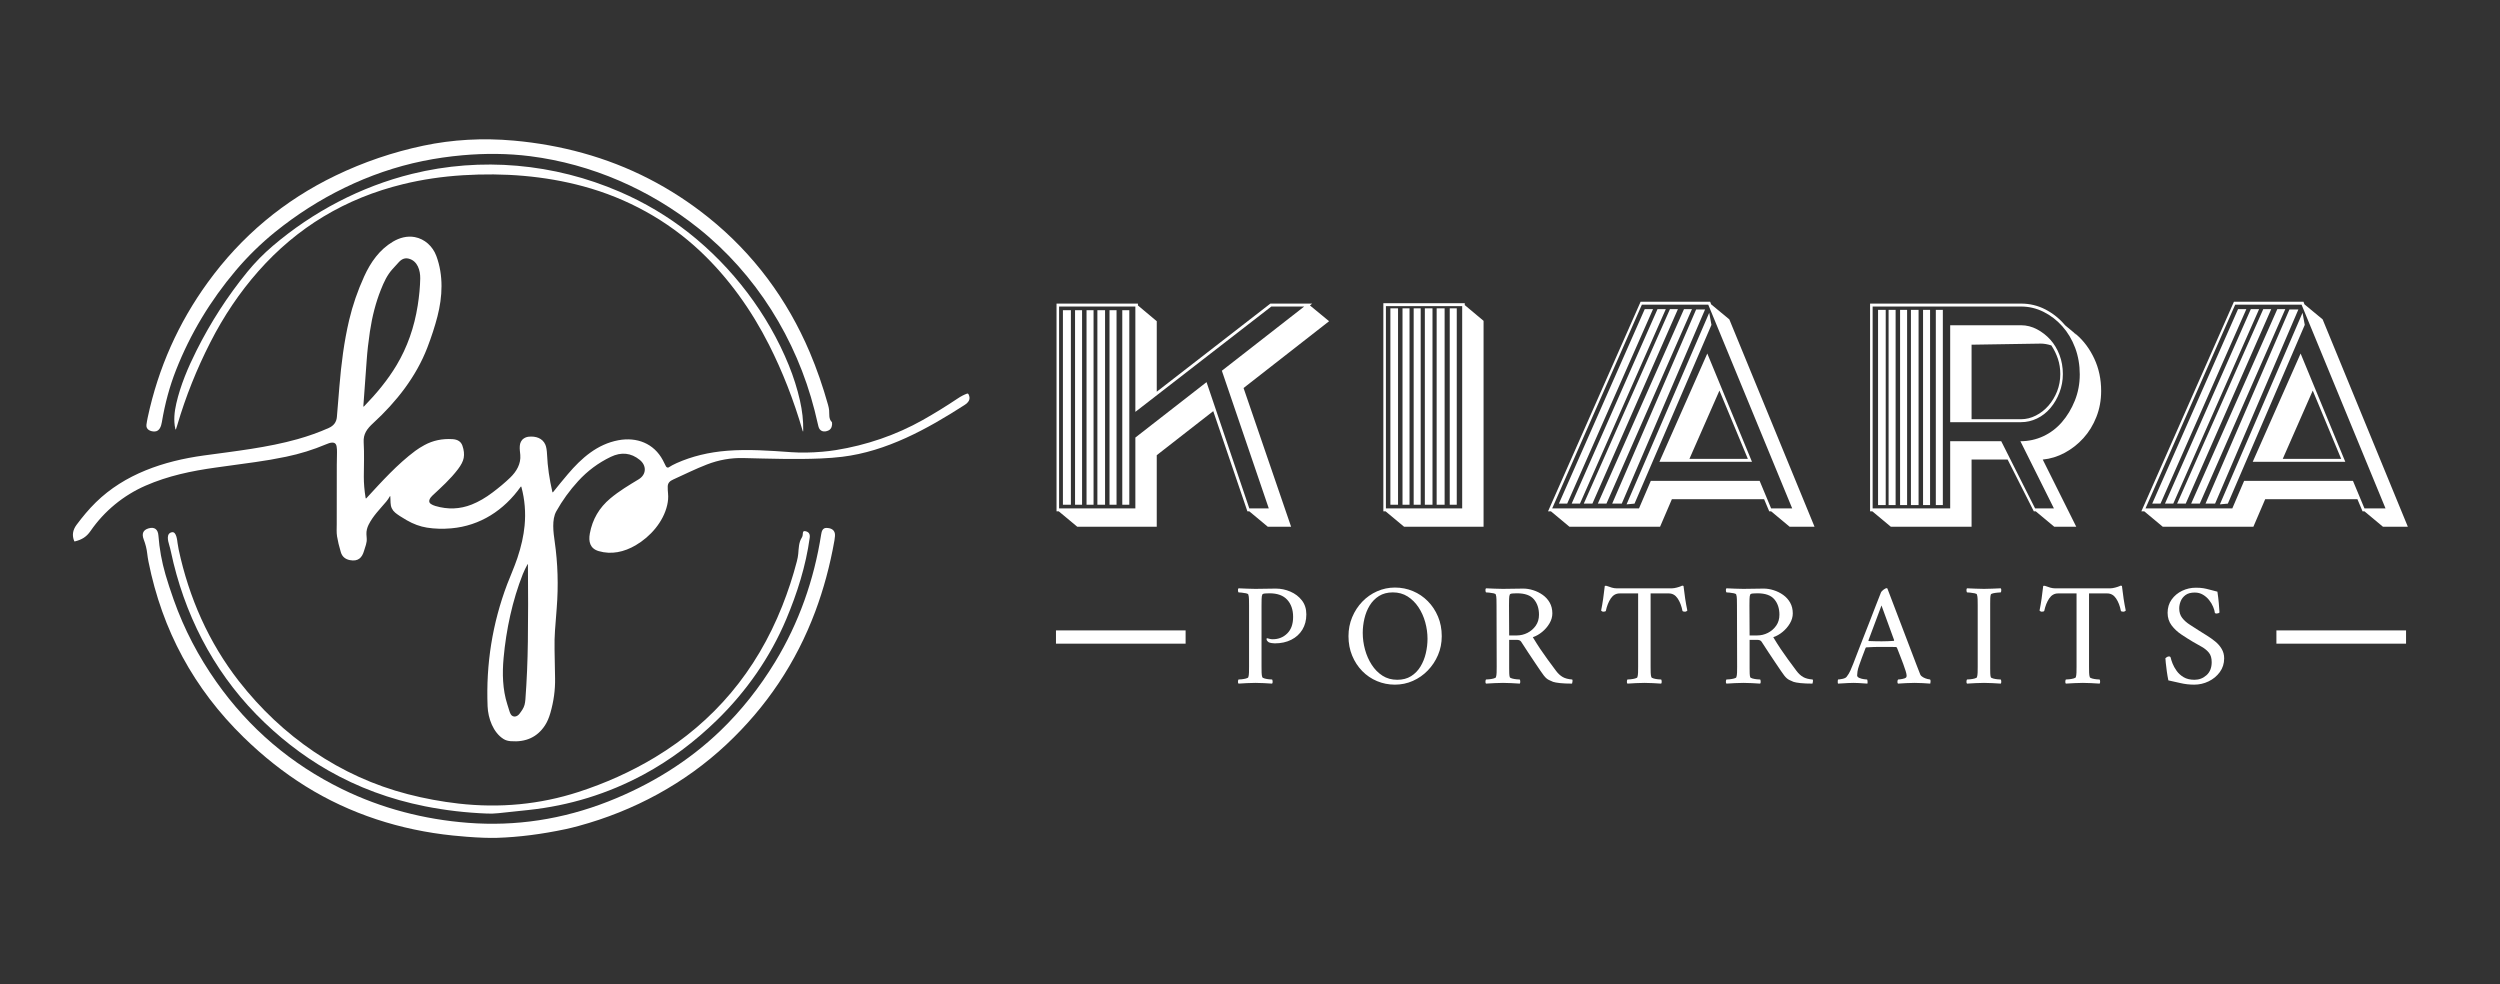
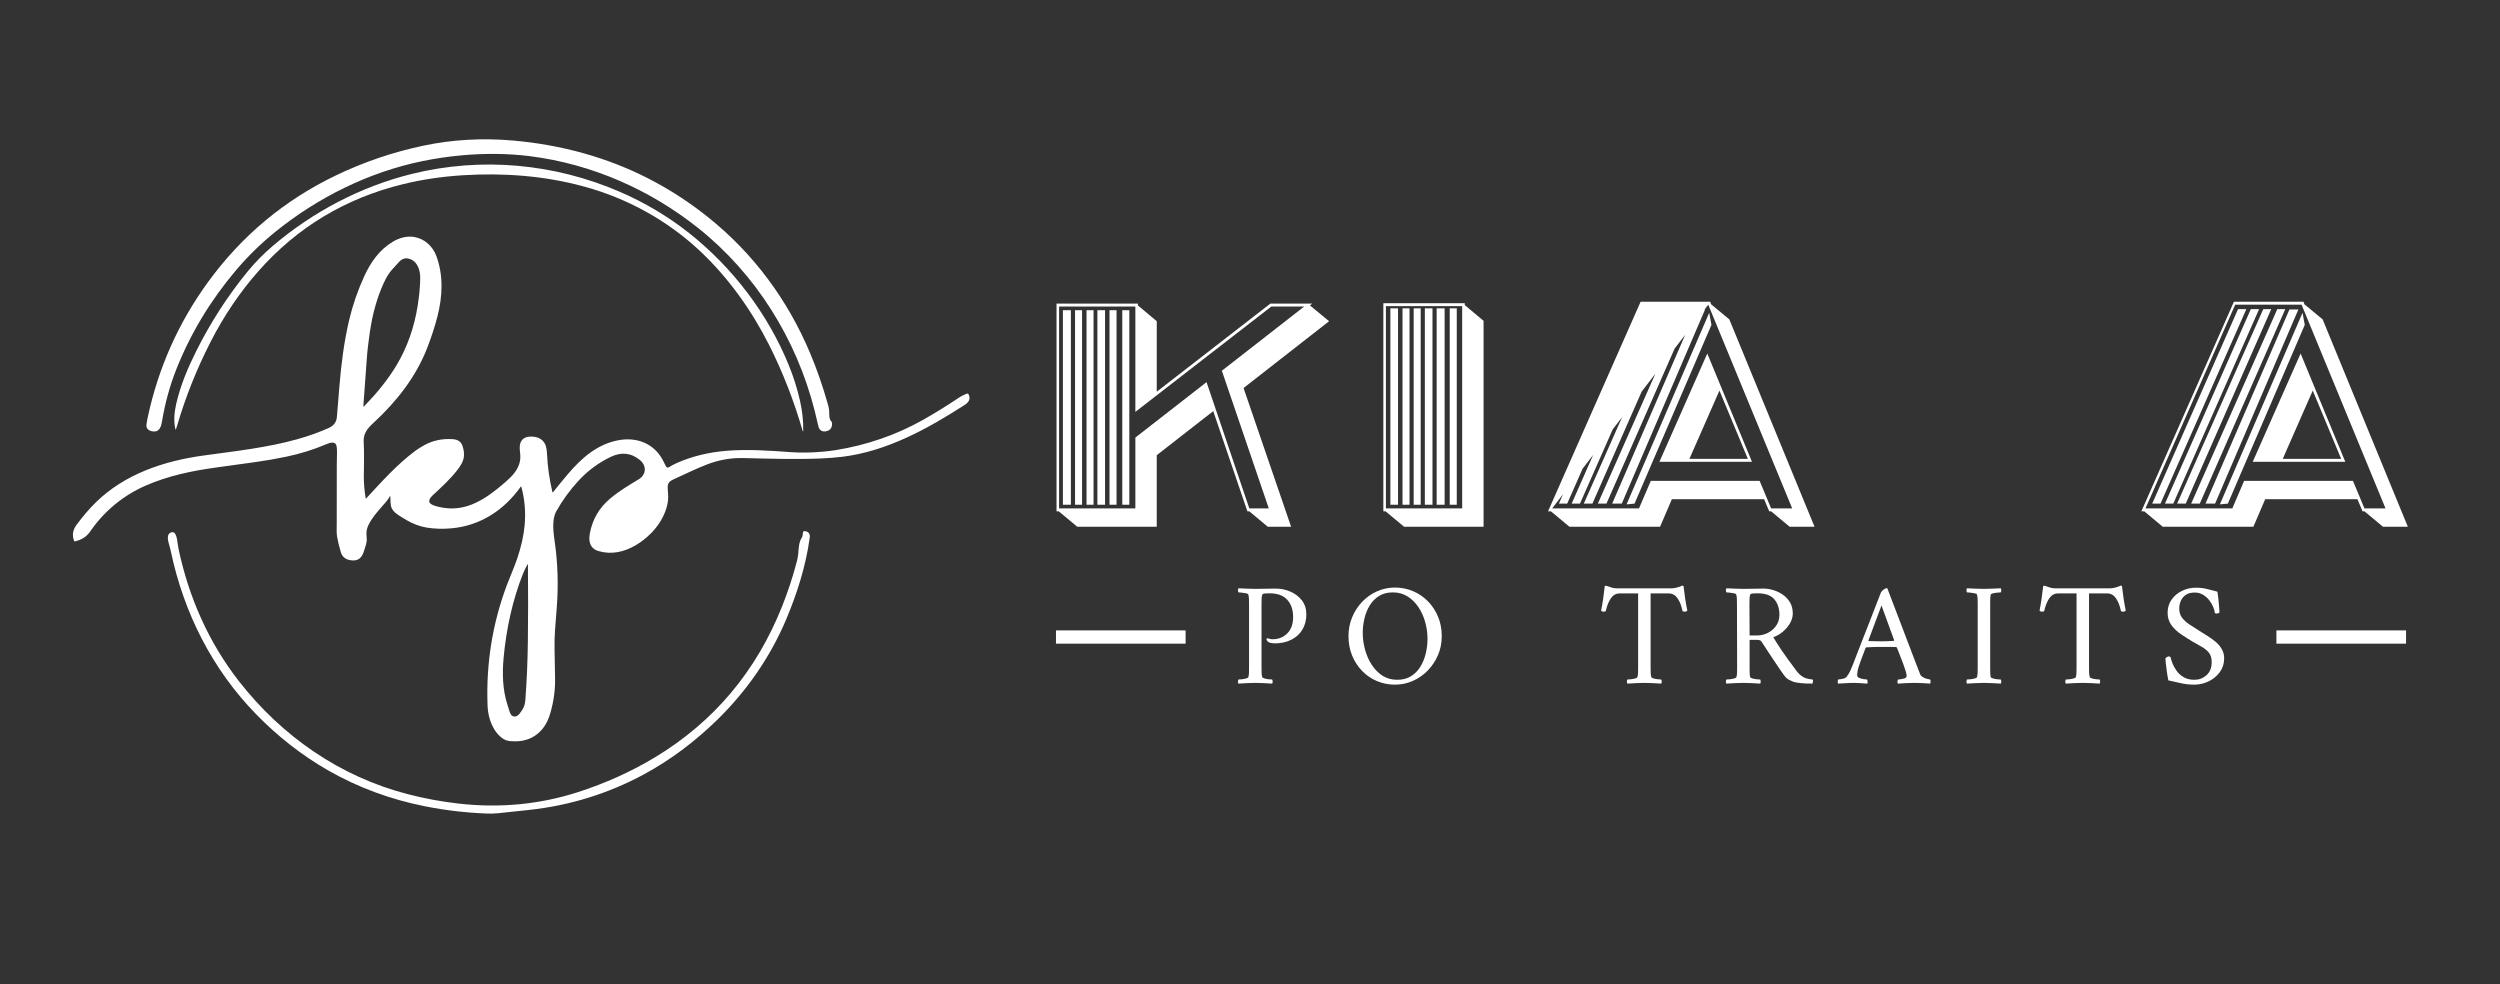
<svg xmlns="http://www.w3.org/2000/svg" width="2012" viewBox="0 0 1509 594" height="792" preserveAspectRatio="xMidYMid meet">
  <rect x="0" y="0" width="1509" height="594" fill="#333333" stroke="none" />
  <defs>
    <g />
    <clipPath id="5ae1cc8150">
      <path d="M 637.387 380.504 L 715.633 380.504 L 715.633 388.531 L 637.387 388.531 Z M 637.387 380.504 " clip-rule="nonzero" />
    </clipPath>
    <clipPath id="6c5e3a26e2">
      <path d="M 1374.039 380.504 L 1452.289 380.504 L 1452.289 388.531 L 1374.039 388.531 Z M 1374.039 380.504 " clip-rule="nonzero" />
    </clipPath>
    <clipPath id="9137f8dfa1">
      <path d="M 637.723 183 L 803 183 L 803 318 L 637.723 318 Z M 637.723 183 " clip-rule="nonzero" />
    </clipPath>
    <clipPath id="3198d41d35">
      <path d="M 1292 182 L 1453.723 182 L 1453.723 318 L 1292 318 Z M 1292 182 " clip-rule="nonzero" />
    </clipPath>
  </defs>
  <path fill="#ffffff" d="M 421.449 137.672 C 392.289 114.434 357.145 99.008 320.031 94.285 C 306.57 92.574 292.723 92.516 279.207 93.711 C 271.008 94.441 263.027 95.598 255.266 97.184 C 222.469 103.887 191.773 119.211 165.898 140.16 C 157.762 146.75 149.535 154.727 142.379 163.195 C 126.863 181.559 114.82 201.617 106.25 223.371 C 102.438 233.035 99.582 243.535 97.684 254.867 C 97.297 257.164 96.34 260.293 93.473 260.438 C 91.004 260.562 87.996 259.371 88.391 256.363 C 88.566 255.012 88.832 253.52 89.18 251.883 C 95.551 222.145 107.602 195.039 125.336 170.566 C 145.68 142.5 171.441 120.957 202.625 105.938 C 219.469 97.828 237.102 91.828 255.52 87.938 C 273.145 84.219 291.332 83.195 310.086 84.867 C 324.426 86.148 338.293 88.641 351.688 92.348 C 379.645 100.09 405.012 113.109 427.789 131.41 C 454.789 153.105 475.223 180.691 488.785 212.668 C 492.988 222.586 496.66 233.137 499.797 244.332 C 500.16 245.629 500.387 246.758 500.469 247.719 C 500.684 250.211 500.105 252.719 502.039 254.695 C 502.141 254.805 502.199 254.93 502.219 255.078 C 502.438 256.84 501.922 258.879 500.219 259.75 C 497.609 261.086 494.711 260.551 493.984 257.32 C 493.242 254.023 492.473 250.809 491.676 247.684 C 480.68 204.578 456.273 165.422 421.449 137.672 Z M 421.449 137.672 " fill-opacity="1" fill-rule="nonzero" />
  <path fill="#ffffff" d="M 107.039 256.508 C 106.824 257.25 106.574 258.031 106.293 258.848 C 106.102 259.406 105.941 259.398 105.812 258.82 C 104.707 253.797 105.262 248.574 106.414 243.551 C 108.934 232.562 113.418 221.965 118.566 211.68 C 127.16 194.527 137.387 178.688 149.25 164.152 C 153.902 158.457 159.043 153.211 164.672 148.418 C 188.836 127.855 217.734 112.598 248.684 104.953 C 290.395 94.652 334.406 98.609 374 115.719 C 389.207 122.285 403.164 130.59 415.875 140.629 C 442.129 161.367 463.539 189.484 476.125 220.465 C 478.98 227.5 481.219 234.574 482.832 241.68 C 484.254 247.914 484.918 253.93 484.828 259.734 C 484.809 260.691 484.668 260.711 484.398 259.785 C 479.074 241.477 472.336 224.262 464.188 208.137 C 453.598 187.18 439.73 167.734 422.785 151.75 C 402.859 132.965 378.512 119.621 352.039 112.457 C 328.555 106.102 304.066 104.258 279.566 105.766 C 266.949 106.539 254.879 108.332 243.363 111.141 C 208.504 119.637 179.355 137.172 155.91 163.75 C 144.711 176.445 135.062 190.734 126.969 206.617 C 118.68 222.875 112.039 239.504 107.039 256.508 Z M 107.039 256.508 " fill-opacity="1" fill-rule="nonzero" />
  <path fill="#ffffff" d="M 235.238 299.672 C 234.664 300.754 233.961 301.785 233.133 302.773 C 229.324 307.301 225.133 311.395 222.449 316.805 C 221.629 318.449 221.066 320.582 221.18 322.441 C 221.23 323.312 221.289 324.18 221.355 325.047 C 221.551 327.668 220.453 329.988 219.734 332.492 C 218.516 336.727 216.129 339.047 211.188 338.09 C 208.449 337.555 206.543 336.012 205.738 333.34 C 204.66 329.746 203.895 326.555 203.441 323.762 C 203.051 321.328 203.254 318.836 203.254 316.34 C 203.242 304.543 203.254 292.664 203.285 280.703 C 203.293 278.039 203.336 275.473 203.41 273.004 C 203.445 271.828 203.371 270.676 203.191 269.547 C 202.602 265.859 198.969 267.281 196.801 268.195 C 189.051 271.465 181.023 273.957 172.719 275.68 C 166.266 277.02 160.055 278.098 154.082 278.918 C 146.152 280.008 138.227 281.105 130.309 282.207 C 115.508 284.266 101.43 287.215 87.902 293.129 C 74.512 298.98 63.02 308.402 54.656 320.496 C 52.207 324.039 49.469 325.742 45.16 326.805 C 44.996 326.84 44.883 326.781 44.816 326.625 C 43.391 323.227 43.855 319.945 46.211 316.781 C 49.707 312.086 53.574 307.406 57.863 303.207 C 75.242 286.191 98.734 278.266 122.953 274.934 C 141.949 272.316 161.48 270.184 179.625 265.062 C 186.352 263.168 192.633 260.918 198.469 258.305 C 201.465 256.965 203.09 254.75 203.348 251.664 C 203.863 245.402 204.371 239.227 204.871 233.141 C 205.957 219.84 207.648 206.316 210.754 193.172 C 212.859 184.254 215.883 175.469 219.828 166.816 C 223.707 158.316 228.992 150.738 237.137 145.887 C 241.172 143.484 245.773 142.25 250.359 143.105 C 256.383 144.234 261.211 148.688 263.363 154.473 C 267.742 166.25 267.129 178.992 264.039 191.012 C 262.5 196.977 260.469 203.242 257.941 209.812 C 251.148 227.453 239.234 242.57 225.273 255.383 C 221.527 258.828 219.223 261.918 219.516 266.938 C 219.918 273.809 219.641 280.68 219.602 287.691 C 219.582 291.715 219.941 295.992 220.688 300.527 C 220.75 300.926 220.922 300.977 221.195 300.676 C 230.352 290.75 239.855 280.18 250.672 272.129 C 252.227 270.969 254.07 269.809 256.203 268.648 C 261.316 265.859 266.996 264.668 273.238 265.074 C 276.305 265.273 278.262 266.586 279.113 269.012 C 280.043 271.668 280.305 274.133 279.891 276.406 C 279.531 278.387 278.371 280.664 276.414 283.238 C 271.867 289.223 266.414 294.102 260.988 299.156 C 259.715 300.34 257.941 302.777 260.07 304.184 C 260.844 304.695 261.758 305.105 262.805 305.414 C 270.371 307.645 277.695 307.348 284.773 304.52 C 288.922 302.867 293.133 300.422 297.406 297.188 C 301.078 294.41 304.738 291.41 307.984 288.262 C 311.824 284.535 314.496 279.938 314.047 274.609 C 313.762 271.258 312.805 266.891 316.215 264.625 C 317.09 264.043 318.082 263.699 319.195 263.59 C 323.328 263.188 327.473 264.414 329.195 268.438 C 329.75 269.746 330.09 271.773 330.211 274.523 C 330.523 281.609 331.594 289.109 333.426 297.023 C 333.445 297.109 333.5 297.164 333.586 297.184 C 333.672 297.203 333.742 297.18 333.793 297.109 C 336.734 293.41 339.723 289.766 342.766 286.184 C 351.004 276.484 360.508 268.109 373.254 265.73 C 384.316 263.664 394.656 267.57 400.094 277.766 C 400.711 278.922 401.301 280.098 401.871 281.301 C 402.156 281.91 402.598 282.223 403.195 282.242 C 403.336 282.246 403.469 282.211 403.59 282.129 C 404.938 281.23 406.559 280.359 408.461 279.512 C 417.613 275.43 427.781 272.949 438.957 272.07 C 451.672 271.07 464.645 272.004 477.535 272.934 C 483.246 273.34 489.535 273.25 496.402 272.664 C 499.199 272.426 501.918 272.094 504.559 271.668 C 522.855 268.734 540.82 262.625 557.012 253.504 C 564.055 249.531 571.098 245.188 578.137 240.477 C 580.039 239.199 581.918 238.23 583.77 237.562 C 583.918 237.512 584.07 237.512 584.219 237.57 C 584.367 237.629 584.48 237.73 584.555 237.871 C 586.172 240.934 584.594 242.918 582.152 244.496 C 559.66 258.977 535.117 272.457 508.379 275.719 C 504.438 276.195 500.105 276.535 495.395 276.738 C 480.258 277.391 464.262 276.852 448.695 276.48 C 441.195 276.301 433.879 277.59 426.746 280.344 C 419.652 283.082 413.188 286.34 406.375 289.418 C 404.375 290.324 403.074 291.445 403.039 293.668 C 403.016 295.02 403.078 296.441 403.234 297.934 C 403.473 300.215 403.23 302.648 402.723 304.859 C 400.391 315.051 392.535 323.949 383.707 329.121 C 376.699 333.219 369.023 334.902 361.355 332.648 C 356.121 331.109 355.129 326.926 356.02 322.027 C 357.566 313.516 361.684 306.457 368.379 300.855 C 373.746 296.355 379.656 292.848 385.492 289.316 C 390.281 286.41 390.352 281.004 386.164 277.602 C 380.879 273.305 375.039 272.691 368.641 275.766 C 361.16 279.359 354.598 284.242 348.961 290.414 C 343.82 296.027 339.43 302.098 335.781 308.621 C 332.965 313.648 334.02 321.367 334.816 326.918 C 336.699 340.035 337.105 353.398 336.035 367.012 C 335.688 371.398 335.344 375.941 334.992 380.641 C 334.746 383.926 334.66 387.789 334.734 392.23 C 334.828 398.086 334.934 403.832 335.043 409.469 C 335.176 416.348 334.23 423.309 332.203 430.348 C 331.348 433.328 330.262 435.828 328.941 437.852 C 324.336 444.91 317.449 448.086 308.281 447.379 C 306.758 447.262 305.289 446.906 303.984 446.098 C 297.641 442.168 294.605 433.496 294.312 426.367 C 293.273 400.832 297.219 376.238 306.152 352.594 C 307.57 348.828 310.457 342.301 312.301 336.797 C 314.621 329.859 316.074 323.348 316.648 317.27 C 317.402 309.363 316.762 301.605 314.734 293.996 C 314.629 293.594 314.453 293.562 314.211 293.902 C 304.219 307.953 289.867 317.363 272.445 318.898 C 267.246 319.355 262.336 319.215 257.723 318.48 C 253.594 317.824 249.5 316.324 245.438 313.98 C 242.262 312.152 239.953 310.629 238.508 309.418 C 236.742 307.934 235.82 305.949 235.742 303.465 C 235.707 302.281 235.66 301.043 235.605 299.758 C 235.582 299.289 235.461 299.262 235.238 299.672 Z M 229.867 174.945 C 226.852 182.516 224.656 190.902 223.277 200.109 C 222.352 206.305 221.703 212.102 221.328 217.5 C 220.676 226.957 220.008 236.125 219.328 245.012 C 219.289 245.512 219.445 245.582 219.797 245.219 C 227.172 237.605 234.02 229.406 239.434 220.32 C 245.816 209.602 250.051 197.621 252.137 184.383 C 253.055 178.555 253.562 173.129 253.652 168.109 C 253.742 163.234 252.051 157.465 246.66 156.109 C 244.512 155.566 242.555 156.258 240.789 158.18 C 239.531 159.551 238.242 160.965 236.914 162.434 C 233.621 166.074 231.703 170.328 229.867 174.945 Z M 318.395 340.645 C 317.387 342.547 316.371 344.523 315.582 346.52 C 309.305 362.395 305.523 379.988 303.961 397.266 C 303.125 406.461 303.352 416.172 306.184 425.039 C 306.602 426.348 307.031 427.715 307.465 429.145 C 307.895 430.559 308.402 431.488 308.992 431.941 C 310.57 433.145 312.5 432.27 313.605 430.773 C 314.852 429.086 316.062 427.504 316.613 425.457 C 316.867 424.504 317.039 423.41 317.133 422.172 C 317.977 410.723 318.473 399.066 318.621 387.199 C 318.809 372.52 318.82 357.012 318.656 340.672 C 318.656 340.621 318.629 340.582 318.582 340.566 C 318.5 340.535 318.438 340.562 318.395 340.645 Z M 318.395 340.645 " fill-opacity="1" fill-rule="nonzero" />
-   <path fill="#ffffff" d="M 492.074 369.168 C 480.559 399.918 462.703 426.645 438.5 449.34 C 413.336 472.938 382.633 489.469 349.223 498.551 C 346.383 499.324 343.766 499.965 341.375 500.477 C 326.91 503.547 313.16 505.293 300.125 505.715 C 295.391 505.867 289.258 505.652 281.715 505.07 C 278.887 504.852 276.121 504.605 273.422 504.324 C 241.785 501.086 211.301 491.34 184.336 474.512 C 171.305 466.379 158.891 456.562 147.102 445.062 C 117.074 415.77 97.918 380.441 89.637 339.078 C 89.309 337.438 89.059 335.848 88.887 334.301 C 88.543 331.199 87.828 328.449 86.742 325.59 C 85.438 322.156 86.367 319.949 89.527 318.965 C 93.246 317.809 95.34 319.516 95.617 323.211 C 96.211 331.227 97.641 339.109 99.906 346.859 C 101.234 351.418 102.867 356.422 104.797 361.875 C 111.16 379.859 119.758 396.191 130.527 411.488 C 150.309 439.59 175.66 461.203 206.574 476.34 C 230.398 488 256.102 494.625 282.449 496.656 C 311.324 498.887 339.562 494.59 367.164 483.762 C 392.324 473.895 415.617 459.648 435.074 440.84 C 447.449 428.879 458.359 415.148 467.805 399.648 C 482.219 375.996 491.391 349.879 495.656 322.57 C 495.953 320.66 496.535 318.574 498.941 318.656 C 501.73 318.746 503.379 319.797 503.879 321.797 C 504.102 322.691 504.031 324.176 503.66 326.258 C 500.977 341.402 497.113 355.707 492.074 369.168 Z M 492.074 369.168 " fill-opacity="1" fill-rule="nonzero" />
  <path fill="#ffffff" d="M 154.719 431.246 C 128.195 404.082 111.016 370.125 103.156 332.973 C 102.859 331.578 102.512 330.211 102.109 328.879 C 101.355 326.371 100.16 321.832 103.863 321.242 C 106.504 320.82 106.969 326.215 107.188 327.883 C 107.348 329.133 107.566 330.398 107.836 331.672 C 114.059 360.719 125.961 387.773 144.199 411.152 C 170.195 444.48 205.293 468.809 246.184 479.371 C 256.262 481.977 266.449 483.863 276.742 485.035 C 301.777 487.887 325.914 485.555 349.148 478.035 C 365.109 472.875 380.875 465.863 395.402 457.09 C 430.922 435.637 456.504 405.211 472.148 365.82 C 475.656 356.984 478.594 348.02 480.957 338.93 C 481.418 337.152 481.707 335.602 481.824 334.277 C 482.117 330.949 482.133 327.375 483.93 324.562 C 484.535 323.613 484.543 322.719 484.625 321.66 C 484.691 320.82 485.129 320.465 485.938 320.594 C 488.125 320.945 489.062 322.262 488.746 324.551 C 486.43 341.547 481.152 358.172 474.562 373.797 C 464.941 396.609 450.656 417.207 432.734 434.668 C 419.422 447.637 404.559 458.848 388.516 467.484 C 366.863 479.137 343.695 486.277 319.016 488.91 C 312.719 489.582 306.637 490.223 300.766 490.844 C 298.523 491.078 296.297 491.152 294.094 491.066 C 281.289 490.582 268.746 489.117 256.461 486.664 C 235.445 482.469 216.004 475.262 198.133 465.051 C 182.23 455.961 167.629 444.465 154.719 431.246 Z M 154.719 431.246 " fill-opacity="1" fill-rule="nonzero" />
  <g clip-path="url(#5ae1cc8150)">
    <path fill="#ffffff" d="M 637.387 380.504 L 715.645 380.504 L 715.645 388.531 L 637.387 388.531 Z M 637.387 380.504 " fill-opacity="1" fill-rule="nonzero" />
  </g>
  <g clip-path="url(#6c5e3a26e2)">
    <path fill="#ffffff" d="M 1374.039 380.504 L 1452.301 380.504 L 1452.301 388.531 L 1374.039 388.531 Z M 1374.039 380.504 " fill-opacity="1" fill-rule="nonzero" />
  </g>
  <g fill="#ffffff" fill-opacity="1">
    <g transform="translate(743.647, 412.364)">
      <g>
        <path d="M 44.859 -41.484 C 44.859 -38.004 44.062 -34.945 42.469 -32.312 C 40.875 -29.688 38.641 -27.648 35.766 -26.203 C 32.898 -24.754 29.578 -24.031 25.797 -24.031 C 25.328 -24.031 24.707 -24.086 23.938 -24.203 C 23.164 -24.316 22.547 -24.492 22.078 -24.734 C 21.953 -24.848 21.711 -25.066 21.359 -25.391 C 21.004 -25.723 20.828 -26.156 20.828 -26.688 C 20.828 -27.039 20.977 -27.188 21.281 -27.125 C 21.75 -27.008 22.25 -26.879 22.781 -26.734 C 23.312 -26.586 23.906 -26.516 24.562 -26.516 C 28.039 -26.516 30.961 -27.68 33.328 -30.016 C 35.691 -32.348 36.875 -35.672 36.875 -39.984 C 36.875 -44.297 35.691 -47.75 33.328 -50.344 C 30.961 -52.945 27.391 -54.25 22.609 -54.25 C 22.078 -54.25 21.266 -54.219 20.172 -54.156 C 19.078 -54.102 18.441 -53.867 18.266 -53.453 C 18.023 -52.922 17.891 -52.02 17.859 -50.75 C 17.828 -49.477 17.812 -48.195 17.812 -46.906 L 17.812 -10.016 C 17.812 -8.711 17.828 -7.5 17.859 -6.375 C 17.891 -5.258 18.023 -4.348 18.266 -3.641 C 18.379 -3.336 18.848 -3.066 19.672 -2.828 C 20.504 -2.598 21.379 -2.438 22.297 -2.344 C 23.211 -2.258 23.848 -2.219 24.203 -2.219 C 24.379 -1.977 24.484 -1.562 24.516 -0.969 C 24.547 -0.383 24.441 0.023 24.203 0.266 C 22.43 0.148 20.734 0.051 19.109 -0.031 C 17.484 -0.125 15.812 -0.172 14.094 -0.172 C 12.438 -0.172 10.766 -0.125 9.078 -0.031 C 7.398 0.051 5.676 0.148 3.906 0.266 C 3.664 0.023 3.562 -0.383 3.594 -0.969 C 3.625 -1.562 3.727 -1.977 3.906 -2.219 C 4.258 -2.219 4.895 -2.258 5.812 -2.344 C 6.727 -2.438 7.613 -2.598 8.469 -2.828 C 9.32 -3.066 9.781 -3.336 9.844 -3.641 C 10.082 -4.348 10.211 -5.258 10.234 -6.375 C 10.266 -7.5 10.281 -8.711 10.281 -10.016 L 10.281 -46.984 C 10.281 -48.285 10.266 -49.508 10.234 -50.656 C 10.211 -51.812 10.082 -52.742 9.844 -53.453 C 9.781 -53.805 9.32 -54.07 8.469 -54.25 C 7.613 -54.438 6.727 -54.57 5.812 -54.656 C 4.895 -54.75 4.258 -54.797 3.906 -54.797 C 3.727 -55.023 3.625 -55.438 3.594 -56.031 C 3.562 -56.625 3.664 -57.035 3.906 -57.266 C 5.676 -57.211 7.398 -57.141 9.078 -57.047 C 10.766 -56.961 12.438 -56.922 14.094 -56.922 C 15.812 -56.922 17.66 -56.945 19.641 -57 C 21.617 -57.062 23.879 -57.094 26.422 -57.094 C 29.492 -57.094 32.43 -56.484 35.234 -55.266 C 38.047 -54.055 40.352 -52.301 42.156 -50 C 43.957 -47.695 44.859 -44.859 44.859 -41.484 Z M 44.859 -41.484 " />
      </g>
    </g>
  </g>
  <g fill="#ffffff" fill-opacity="1">
    <g transform="translate(809.694, 412.364)">
      <g>
        <path d="M 32.266 -57.719 C 36.109 -57.719 39.727 -57.004 43.125 -55.578 C 46.531 -54.16 49.531 -52.133 52.125 -49.5 C 54.727 -46.875 56.781 -43.773 58.281 -40.203 C 59.789 -36.629 60.547 -32.688 60.547 -28.375 C 60.547 -24.289 59.789 -20.488 58.281 -16.969 C 56.781 -13.457 54.727 -10.359 52.125 -7.672 C 49.531 -4.984 46.531 -2.883 43.125 -1.375 C 39.727 0.133 36.109 0.891 32.266 0.891 C 28.484 0.891 24.895 0.18 21.5 -1.234 C 18.102 -2.66 15.117 -4.688 12.547 -7.312 C 9.973 -9.945 7.945 -13.051 6.469 -16.625 C 4.988 -20.195 4.25 -24.113 4.25 -28.375 C 4.25 -32.445 4.988 -36.254 6.469 -39.797 C 7.945 -43.348 9.973 -46.469 12.547 -49.156 C 15.117 -51.844 18.102 -53.941 21.5 -55.453 C 24.895 -56.961 28.484 -57.719 32.266 -57.719 Z M 31.031 -54.797 C 27.781 -54.797 25 -54.07 22.688 -52.625 C 20.383 -51.176 18.508 -49.27 17.062 -46.906 C 15.613 -44.539 14.551 -41.91 13.875 -39.016 C 13.195 -36.117 12.859 -33.223 12.859 -30.328 C 12.859 -26.953 13.316 -23.594 14.234 -20.25 C 15.148 -16.914 16.492 -13.875 18.266 -11.125 C 20.035 -8.375 22.207 -6.172 24.781 -4.516 C 27.352 -2.867 30.32 -2.047 33.688 -2.047 C 36.938 -2.047 39.711 -2.77 42.016 -4.219 C 44.328 -5.664 46.219 -7.598 47.688 -10.016 C 49.164 -12.441 50.242 -15.117 50.922 -18.047 C 51.609 -20.973 51.953 -23.883 51.953 -26.781 C 51.953 -30.145 51.492 -33.477 50.578 -36.781 C 49.66 -40.094 48.301 -43.109 46.5 -45.828 C 44.695 -48.547 42.508 -50.719 39.938 -52.344 C 37.363 -53.977 34.395 -54.797 31.031 -54.797 Z M 31.031 -54.797 " />
      </g>
    </g>
  </g>
  <g fill="#ffffff" fill-opacity="1">
    <g transform="translate(893.028, 412.364)">
      <g>
-         <path d="M 26.422 -57.094 C 28.367 -57.094 30.375 -56.766 32.438 -56.109 C 34.508 -55.461 36.414 -54.52 38.156 -53.281 C 39.906 -52.039 41.312 -50.488 42.375 -48.625 C 43.438 -46.758 43.969 -44.586 43.969 -42.109 C 43.969 -40.047 43.391 -38.035 42.234 -36.078 C 41.086 -34.129 39.613 -32.414 37.812 -30.938 C 36.008 -29.457 34.133 -28.395 32.188 -27.75 C 33.719 -25.207 35.191 -22.867 36.609 -20.734 C 38.035 -18.609 39.516 -16.5 41.047 -14.406 C 42.586 -12.312 44.301 -9.992 46.188 -7.453 C 47.426 -5.797 48.77 -4.551 50.219 -3.719 C 51.664 -2.895 53.57 -2.395 55.938 -2.219 C 56.176 -1.977 56.234 -1.531 56.109 -0.875 C 55.992 -0.227 55.91 0.148 55.859 0.266 C 52.961 0.266 50.551 0.16 48.625 -0.047 C 46.707 -0.254 45.305 -0.504 44.422 -0.797 C 43.828 -1.035 43 -1.406 41.938 -1.906 C 40.875 -2.406 39.836 -3.305 38.828 -4.609 C 38.473 -5.078 37.82 -5.988 36.875 -7.344 C 35.938 -8.707 34.816 -10.363 33.516 -12.312 C 32.211 -14.27 30.82 -16.352 29.344 -18.562 C 27.863 -20.781 26.445 -22.957 25.094 -25.094 C 24.613 -25.801 23.727 -26.156 22.438 -26.156 L 17.906 -26.156 L 17.906 -10.016 C 17.906 -9.836 17.906 -9.66 17.906 -9.484 C 17.906 -9.305 17.906 -9.129 17.906 -8.953 C 17.906 -7.828 17.922 -6.805 17.953 -5.891 C 17.984 -4.973 18.086 -4.223 18.266 -3.641 C 18.379 -3.336 18.848 -3.066 19.672 -2.828 C 20.504 -2.598 21.395 -2.438 22.344 -2.344 C 23.289 -2.258 23.941 -2.219 24.297 -2.219 C 24.473 -1.977 24.57 -1.562 24.594 -0.969 C 24.625 -0.383 24.523 0.023 24.297 0.266 C 22.516 0.148 20.812 0.051 19.188 -0.031 C 17.562 -0.125 15.895 -0.172 14.188 -0.172 C 12.531 -0.172 10.844 -0.125 9.125 -0.031 C 7.414 0.051 5.676 0.148 3.906 0.266 C 3.664 0.023 3.562 -0.383 3.594 -0.969 C 3.625 -1.562 3.727 -1.977 3.906 -2.219 C 4.258 -2.219 4.906 -2.258 5.844 -2.344 C 6.789 -2.438 7.691 -2.598 8.547 -2.828 C 9.41 -3.066 9.867 -3.336 9.922 -3.641 C 10.16 -4.348 10.297 -5.258 10.328 -6.375 C 10.359 -7.5 10.375 -8.711 10.375 -10.016 L 10.281 -46.984 C 10.281 -48.285 10.266 -49.508 10.234 -50.656 C 10.211 -51.812 10.082 -52.742 9.844 -53.453 C 9.781 -53.805 9.32 -54.07 8.469 -54.25 C 7.613 -54.438 6.727 -54.57 5.812 -54.656 C 4.895 -54.75 4.258 -54.797 3.906 -54.797 C 3.727 -55.023 3.625 -55.438 3.594 -56.031 C 3.562 -56.625 3.664 -57.035 3.906 -57.266 C 5.676 -57.211 7.398 -57.141 9.078 -57.047 C 10.766 -56.961 12.438 -56.922 14.094 -56.922 C 15.812 -56.922 17.66 -56.945 19.641 -57 C 21.617 -57.062 23.879 -57.094 26.422 -57.094 Z M 35.906 -41.312 C 35.906 -45.094 34.883 -48.191 32.844 -50.609 C 30.801 -53.035 27.391 -54.25 22.609 -54.25 C 22.078 -54.25 21.266 -54.219 20.172 -54.156 C 19.078 -54.102 18.441 -53.867 18.266 -53.453 C 18.023 -52.922 17.891 -52.02 17.859 -50.75 C 17.828 -49.477 17.812 -48.195 17.812 -46.906 L 17.906 -28.812 L 22.516 -28.812 C 24.766 -28.812 26.906 -29.328 28.938 -30.359 C 30.977 -31.398 32.648 -32.848 33.953 -34.703 C 35.254 -36.566 35.906 -38.77 35.906 -41.312 Z M 35.906 -41.312 " />
-       </g>
+         </g>
    </g>
  </g>
  <g fill="#ffffff" fill-opacity="1">
    <g transform="translate(965.37, 412.364)">
      <g>
        <path d="M 43.969 -57.266 C 44.676 -57.266 45.594 -57.41 46.719 -57.703 C 47.844 -58.004 48.672 -58.273 49.203 -58.516 C 49.672 -58.754 49.992 -58.875 50.172 -58.875 C 50.359 -58.875 50.566 -58.812 50.797 -58.688 C 51.098 -56.031 51.438 -53.457 51.812 -50.969 C 52.195 -48.488 52.629 -46.098 53.109 -43.797 C 52.984 -43.68 52.773 -43.535 52.484 -43.359 C 52.191 -43.18 51.836 -43.117 51.422 -43.172 C 50.773 -43.172 50.359 -43.32 50.172 -43.625 C 49.586 -46.633 48.613 -49.145 47.25 -51.156 C 45.895 -53.164 44.125 -54.172 41.938 -54.172 L 30.938 -54.172 L 30.938 -10.016 C 30.938 -8.711 30.953 -7.5 30.984 -6.375 C 31.016 -5.258 31.148 -4.348 31.391 -3.641 C 31.504 -3.336 31.973 -3.066 32.797 -2.828 C 33.629 -2.598 34.504 -2.438 35.422 -2.344 C 36.336 -2.258 36.973 -2.219 37.328 -2.219 C 37.504 -1.977 37.602 -1.562 37.625 -0.969 C 37.656 -0.383 37.555 0.023 37.328 0.266 C 35.555 0.148 33.852 0.051 32.219 -0.031 C 30.594 -0.125 28.926 -0.172 27.219 -0.172 C 25.562 -0.172 23.875 -0.125 22.156 -0.031 C 20.445 0.051 18.707 0.148 16.938 0.266 C 16.695 0.023 16.594 -0.383 16.625 -0.969 C 16.656 -1.562 16.758 -1.977 16.938 -2.219 C 17.289 -2.219 17.938 -2.258 18.875 -2.344 C 19.82 -2.438 20.723 -2.598 21.578 -2.828 C 22.441 -3.066 22.906 -3.336 22.969 -3.641 C 23.195 -4.348 23.328 -5.258 23.359 -6.375 C 23.391 -7.5 23.406 -8.711 23.406 -10.016 L 23.406 -54.172 L 12.234 -54.172 C 10.047 -54.172 8.27 -53.164 6.906 -51.156 C 5.551 -49.145 4.551 -46.633 3.906 -43.625 C 3.727 -43.32 3.312 -43.172 2.656 -43.172 C 2.25 -43.117 1.91 -43.18 1.641 -43.359 C 1.367 -43.535 1.176 -43.68 1.062 -43.797 C 1.531 -46.098 1.941 -48.488 2.297 -50.969 C 2.66 -53.457 2.988 -56.031 3.281 -58.688 C 3.57 -58.812 3.926 -58.828 4.344 -58.734 C 4.758 -58.648 5.082 -58.547 5.312 -58.422 C 5.852 -58.18 6.609 -57.926 7.578 -57.656 C 8.555 -57.395 9.398 -57.266 10.109 -57.266 Z M 43.969 -57.266 " />
      </g>
    </g>
  </g>
  <g fill="#ffffff" fill-opacity="1">
    <g transform="translate(1038.154, 412.364)">
      <g>
        <path d="M 26.422 -57.094 C 28.367 -57.094 30.375 -56.766 32.438 -56.109 C 34.508 -55.461 36.414 -54.52 38.156 -53.281 C 39.906 -52.039 41.312 -50.488 42.375 -48.625 C 43.438 -46.758 43.969 -44.586 43.969 -42.109 C 43.969 -40.047 43.391 -38.035 42.234 -36.078 C 41.086 -34.129 39.613 -32.414 37.812 -30.938 C 36.008 -29.457 34.133 -28.395 32.188 -27.75 C 33.719 -25.207 35.191 -22.867 36.609 -20.734 C 38.035 -18.609 39.516 -16.5 41.047 -14.406 C 42.586 -12.312 44.301 -9.992 46.188 -7.453 C 47.426 -5.797 48.77 -4.551 50.219 -3.719 C 51.664 -2.895 53.57 -2.395 55.938 -2.219 C 56.176 -1.977 56.234 -1.531 56.109 -0.875 C 55.992 -0.227 55.91 0.148 55.859 0.266 C 52.961 0.266 50.551 0.16 48.625 -0.047 C 46.707 -0.254 45.305 -0.504 44.422 -0.797 C 43.828 -1.035 43 -1.406 41.938 -1.906 C 40.875 -2.406 39.836 -3.305 38.828 -4.609 C 38.473 -5.078 37.82 -5.988 36.875 -7.344 C 35.938 -8.707 34.816 -10.363 33.516 -12.312 C 32.211 -14.27 30.82 -16.352 29.344 -18.562 C 27.863 -20.781 26.445 -22.957 25.094 -25.094 C 24.613 -25.801 23.727 -26.156 22.438 -26.156 L 17.906 -26.156 L 17.906 -10.016 C 17.906 -9.836 17.906 -9.66 17.906 -9.484 C 17.906 -9.305 17.906 -9.129 17.906 -8.953 C 17.906 -7.828 17.922 -6.805 17.953 -5.891 C 17.984 -4.973 18.086 -4.223 18.266 -3.641 C 18.379 -3.336 18.848 -3.066 19.672 -2.828 C 20.504 -2.598 21.395 -2.438 22.344 -2.344 C 23.289 -2.258 23.941 -2.219 24.297 -2.219 C 24.473 -1.977 24.57 -1.562 24.594 -0.969 C 24.625 -0.383 24.523 0.023 24.297 0.266 C 22.516 0.148 20.812 0.051 19.188 -0.031 C 17.562 -0.125 15.895 -0.172 14.188 -0.172 C 12.531 -0.172 10.844 -0.125 9.125 -0.031 C 7.414 0.051 5.676 0.148 3.906 0.266 C 3.664 0.023 3.562 -0.383 3.594 -0.969 C 3.625 -1.562 3.727 -1.977 3.906 -2.219 C 4.258 -2.219 4.906 -2.258 5.844 -2.344 C 6.789 -2.438 7.691 -2.598 8.547 -2.828 C 9.41 -3.066 9.867 -3.336 9.922 -3.641 C 10.16 -4.348 10.297 -5.258 10.328 -6.375 C 10.359 -7.5 10.375 -8.711 10.375 -10.016 L 10.281 -46.984 C 10.281 -48.285 10.266 -49.508 10.234 -50.656 C 10.211 -51.812 10.082 -52.742 9.844 -53.453 C 9.781 -53.805 9.32 -54.07 8.469 -54.25 C 7.613 -54.438 6.727 -54.57 5.812 -54.656 C 4.895 -54.75 4.258 -54.797 3.906 -54.797 C 3.727 -55.023 3.625 -55.438 3.594 -56.031 C 3.562 -56.625 3.664 -57.035 3.906 -57.266 C 5.676 -57.211 7.398 -57.141 9.078 -57.047 C 10.766 -56.961 12.438 -56.922 14.094 -56.922 C 15.812 -56.922 17.66 -56.945 19.641 -57 C 21.617 -57.062 23.879 -57.094 26.422 -57.094 Z M 35.906 -41.312 C 35.906 -45.094 34.883 -48.191 32.844 -50.609 C 30.801 -53.035 27.391 -54.25 22.609 -54.25 C 22.078 -54.25 21.266 -54.219 20.172 -54.156 C 19.078 -54.102 18.441 -53.867 18.266 -53.453 C 18.023 -52.922 17.891 -52.02 17.859 -50.75 C 17.828 -49.477 17.812 -48.195 17.812 -46.906 L 17.906 -28.812 L 22.516 -28.812 C 24.766 -28.812 26.906 -29.328 28.938 -30.359 C 30.977 -31.398 32.648 -32.848 33.953 -34.703 C 35.254 -36.566 35.906 -38.77 35.906 -41.312 Z M 35.906 -41.312 " />
      </g>
    </g>
  </g>
  <g fill="#ffffff" fill-opacity="1">
    <g transform="translate(1110.496, 412.364)">
      <g>
        <path d="M 8.25 -12.062 C 8.25 -12.062 8.523 -12.785 9.078 -14.234 C 9.641 -15.68 10.395 -17.645 11.344 -20.125 C 12.289 -22.602 13.367 -25.363 14.578 -28.406 C 15.797 -31.457 17.023 -34.594 18.266 -37.812 C 19.504 -41.031 20.695 -44.117 21.844 -47.078 C 23 -50.035 24.02 -52.633 24.906 -54.875 C 25.145 -55.352 25.66 -55.883 26.453 -56.469 C 27.254 -57.062 27.863 -57.359 28.281 -57.359 C 28.395 -57.359 28.469 -57.344 28.5 -57.312 C 28.531 -57.281 28.602 -57.238 28.719 -57.188 L 46.359 -10.906 C 47.66 -7.477 48.398 -5.586 48.578 -5.234 C 48.879 -4.578 49.457 -4.016 50.312 -3.547 C 51.164 -3.078 52.02 -2.738 52.875 -2.531 C 53.738 -2.32 54.289 -2.219 54.531 -2.219 C 54.758 -1.914 54.844 -1.453 54.781 -0.828 C 54.727 -0.211 54.672 0.148 54.609 0.266 C 52.898 0.148 51.363 0.051 50 -0.031 C 48.645 -0.125 47.02 -0.172 45.125 -0.172 C 43.113 -0.172 41.441 -0.125 40.109 -0.031 C 38.785 0.051 37.117 0.148 35.109 0.266 C 34.867 0.023 34.766 -0.383 34.797 -0.969 C 34.828 -1.562 34.961 -1.977 35.203 -2.219 C 35.734 -2.219 36.555 -2.32 37.672 -2.531 C 38.797 -2.738 39.566 -3.02 39.984 -3.375 C 40.223 -3.602 40.344 -4.016 40.344 -4.609 C 40.344 -5.141 40.148 -6.039 39.766 -7.312 C 39.379 -8.582 38.891 -10.016 38.297 -11.609 C 37.703 -13.203 37.109 -14.754 36.516 -16.266 C 35.93 -17.773 35.445 -19.016 35.062 -19.984 C 34.676 -20.961 34.484 -21.453 34.484 -21.453 C 34.484 -21.453 34.422 -21.508 34.297 -21.625 C 34.18 -21.75 34.066 -21.812 33.953 -21.812 C 33.066 -21.863 31.973 -21.891 30.672 -21.891 C 29.367 -21.891 28.16 -21.891 27.047 -21.891 C 26.742 -21.891 26.441 -21.891 26.141 -21.891 C 25.848 -21.891 25.586 -21.891 25.359 -21.891 C 23.586 -21.891 22.078 -21.875 20.828 -21.844 C 19.586 -21.82 17.992 -21.75 16.047 -21.625 C 15.984 -21.625 15.895 -21.578 15.781 -21.484 C 15.664 -21.398 15.609 -21.359 15.609 -21.359 C 15.609 -21.359 15.383 -20.766 14.938 -19.578 C 14.5 -18.398 13.969 -17 13.344 -15.375 C 12.719 -13.75 12.172 -12.227 11.703 -10.812 C 11.172 -9.332 10.832 -8.086 10.688 -7.078 C 10.539 -6.078 10.469 -5.285 10.469 -4.703 C 10.469 -4.047 10.922 -3.523 11.828 -3.141 C 12.742 -2.766 13.691 -2.516 14.672 -2.391 C 15.648 -2.273 16.254 -2.219 16.484 -2.219 C 16.609 -2.102 16.695 -1.734 16.75 -1.109 C 16.812 -0.484 16.785 -0.023 16.672 0.266 C 15.547 0.203 14.582 0.141 13.781 0.078 C 12.988 0.023 12.191 -0.023 11.391 -0.078 C 10.598 -0.141 9.551 -0.172 8.25 -0.172 C 6.945 -0.172 5.852 -0.141 4.969 -0.078 C 4.082 -0.023 3.191 0.023 2.297 0.078 C 1.41 0.141 0.289 0.203 -1.062 0.266 C -1.176 0.148 -1.234 -0.211 -1.234 -0.828 C -1.234 -1.453 -1.176 -1.914 -1.062 -2.219 C -0.531 -2.219 0.367 -2.348 1.641 -2.609 C 2.91 -2.879 3.754 -3.312 4.172 -3.906 C 5.055 -5.02 5.805 -6.27 6.422 -7.656 C 7.047 -9.051 7.656 -10.52 8.25 -12.062 Z M 25.172 -46.906 L 17.281 -25.797 C 17.281 -25.797 17.297 -25.734 17.328 -25.609 C 17.359 -25.492 17.406 -25.438 17.469 -25.438 C 18.594 -25.383 19.938 -25.344 21.5 -25.312 C 23.062 -25.281 24.316 -25.266 25.266 -25.266 C 26.629 -25.266 27.859 -25.289 28.953 -25.344 C 30.047 -25.406 31.238 -25.469 32.531 -25.531 C 32.656 -25.531 32.727 -25.602 32.75 -25.75 C 32.781 -25.895 32.797 -25.969 32.797 -25.969 Z M 25.172 -46.906 " />
      </g>
    </g>
  </g>
  <g fill="#ffffff" fill-opacity="1">
    <g transform="translate(1183.369, 412.364)">
      <g>
        <path d="M 14.188 -56.922 C 15.895 -56.922 17.562 -56.961 19.188 -57.047 C 20.812 -57.141 22.516 -57.211 24.297 -57.266 C 24.523 -57.035 24.625 -56.625 24.594 -56.031 C 24.57 -55.438 24.473 -55.023 24.297 -54.797 C 23.941 -54.797 23.289 -54.75 22.344 -54.656 C 21.395 -54.57 20.504 -54.438 19.672 -54.25 C 18.848 -54.07 18.379 -53.805 18.266 -53.453 C 18.086 -52.867 17.984 -52.102 17.953 -51.156 C 17.922 -50.207 17.906 -49.172 17.906 -48.047 C 17.906 -47.867 17.906 -47.691 17.906 -47.516 C 17.906 -47.336 17.906 -47.16 17.906 -46.984 L 17.906 -10.016 C 17.906 -9.836 17.906 -9.66 17.906 -9.484 C 17.906 -9.305 17.906 -9.129 17.906 -8.953 C 17.906 -7.828 17.922 -6.805 17.953 -5.891 C 17.984 -4.973 18.086 -4.223 18.266 -3.641 C 18.379 -3.336 18.848 -3.066 19.672 -2.828 C 20.504 -2.598 21.395 -2.438 22.344 -2.344 C 23.289 -2.258 23.941 -2.219 24.297 -2.219 C 24.473 -1.977 24.57 -1.562 24.594 -0.969 C 24.625 -0.383 24.523 0.023 24.297 0.266 C 22.516 0.148 20.812 0.051 19.188 -0.031 C 17.562 -0.125 15.895 -0.172 14.188 -0.172 C 12.531 -0.172 10.844 -0.125 9.125 -0.031 C 7.414 0.051 5.676 0.148 3.906 0.266 C 3.664 0.023 3.562 -0.383 3.594 -0.969 C 3.625 -1.562 3.727 -1.977 3.906 -2.219 C 4.258 -2.219 4.906 -2.258 5.844 -2.344 C 6.789 -2.438 7.691 -2.598 8.547 -2.828 C 9.41 -3.066 9.867 -3.336 9.922 -3.641 C 10.16 -4.348 10.297 -5.258 10.328 -6.375 C 10.359 -7.5 10.375 -8.711 10.375 -10.016 L 10.375 -46.984 C 10.375 -48.285 10.359 -49.508 10.328 -50.656 C 10.297 -51.812 10.16 -52.742 9.922 -53.453 C 9.867 -53.805 9.41 -54.07 8.547 -54.25 C 7.691 -54.438 6.789 -54.57 5.844 -54.656 C 4.906 -54.75 4.258 -54.797 3.906 -54.797 C 3.727 -55.023 3.625 -55.438 3.594 -56.031 C 3.562 -56.625 3.664 -57.035 3.906 -57.266 C 5.676 -57.211 7.414 -57.141 9.125 -57.047 C 10.844 -56.961 12.531 -56.922 14.188 -56.922 Z M 14.188 -56.922 " />
      </g>
    </g>
  </g>
  <g fill="#ffffff" fill-opacity="1">
    <g transform="translate(1230.001, 412.364)">
      <g>
        <path d="M 43.969 -57.266 C 44.676 -57.266 45.594 -57.41 46.719 -57.703 C 47.844 -58.004 48.672 -58.273 49.203 -58.516 C 49.672 -58.754 49.992 -58.875 50.172 -58.875 C 50.359 -58.875 50.566 -58.812 50.797 -58.688 C 51.098 -56.031 51.438 -53.457 51.812 -50.969 C 52.195 -48.488 52.629 -46.098 53.109 -43.797 C 52.984 -43.68 52.773 -43.535 52.484 -43.359 C 52.191 -43.18 51.836 -43.117 51.422 -43.172 C 50.773 -43.172 50.359 -43.32 50.172 -43.625 C 49.586 -46.633 48.613 -49.145 47.25 -51.156 C 45.895 -53.164 44.125 -54.172 41.938 -54.172 L 30.938 -54.172 L 30.938 -10.016 C 30.938 -8.711 30.953 -7.5 30.984 -6.375 C 31.016 -5.258 31.148 -4.348 31.391 -3.641 C 31.504 -3.336 31.973 -3.066 32.797 -2.828 C 33.629 -2.598 34.504 -2.438 35.422 -2.344 C 36.336 -2.258 36.973 -2.219 37.328 -2.219 C 37.504 -1.977 37.602 -1.562 37.625 -0.969 C 37.656 -0.383 37.555 0.023 37.328 0.266 C 35.555 0.148 33.852 0.051 32.219 -0.031 C 30.594 -0.125 28.926 -0.172 27.219 -0.172 C 25.562 -0.172 23.875 -0.125 22.156 -0.031 C 20.445 0.051 18.707 0.148 16.938 0.266 C 16.695 0.023 16.594 -0.383 16.625 -0.969 C 16.656 -1.562 16.758 -1.977 16.938 -2.219 C 17.289 -2.219 17.938 -2.258 18.875 -2.344 C 19.82 -2.438 20.723 -2.598 21.578 -2.828 C 22.441 -3.066 22.906 -3.336 22.969 -3.641 C 23.195 -4.348 23.328 -5.258 23.359 -6.375 C 23.391 -7.5 23.406 -8.711 23.406 -10.016 L 23.406 -54.172 L 12.234 -54.172 C 10.047 -54.172 8.27 -53.164 6.906 -51.156 C 5.551 -49.145 4.551 -46.633 3.906 -43.625 C 3.727 -43.32 3.312 -43.172 2.656 -43.172 C 2.25 -43.117 1.91 -43.18 1.641 -43.359 C 1.367 -43.535 1.176 -43.68 1.062 -43.797 C 1.531 -46.098 1.941 -48.488 2.297 -50.969 C 2.66 -53.457 2.988 -56.031 3.281 -58.688 C 3.57 -58.812 3.926 -58.828 4.344 -58.734 C 4.758 -58.648 5.082 -58.547 5.312 -58.422 C 5.852 -58.18 6.609 -57.926 7.578 -57.656 C 8.555 -57.395 9.398 -57.266 10.109 -57.266 Z M 43.969 -57.266 " />
      </g>
    </g>
  </g>
  <g fill="#ffffff" fill-opacity="1">
    <g transform="translate(1302.786, 412.364)">
      <g>
        <path d="M 22.609 -57.625 C 24.441 -57.625 25.961 -57.52 27.172 -57.312 C 28.379 -57.102 29.617 -56.82 30.891 -56.469 C 32.16 -56.113 33.742 -55.703 35.641 -55.234 C 35.992 -52.984 36.273 -50.66 36.484 -48.266 C 36.691 -45.879 36.82 -44.094 36.875 -42.906 C 36.938 -42.613 36.727 -42.391 36.25 -42.234 C 35.781 -42.086 35.398 -42.016 35.109 -42.016 C 34.691 -42.016 34.363 -42.133 34.125 -42.375 C 34.008 -43.438 33.656 -44.676 33.062 -46.094 C 32.477 -47.52 31.664 -48.879 30.625 -50.172 C 29.594 -51.473 28.352 -52.551 26.906 -53.406 C 25.457 -54.27 23.816 -54.703 21.984 -54.703 C 19.617 -54.703 17.754 -54.195 16.391 -53.188 C 15.035 -52.188 14.062 -50.945 13.469 -49.469 C 12.883 -47.988 12.594 -46.539 12.594 -45.125 C 12.594 -42.82 13.195 -40.898 14.406 -39.359 C 15.613 -37.828 17.148 -36.469 19.016 -35.281 C 20.879 -34.102 22.754 -32.895 24.641 -31.656 C 26.066 -30.77 27.633 -29.789 29.344 -28.719 C 31.062 -27.656 32.719 -26.473 34.312 -25.172 C 35.906 -23.879 37.203 -22.391 38.203 -20.703 C 39.211 -19.016 39.719 -17.109 39.719 -14.984 C 39.719 -11.848 38.844 -9.082 37.094 -6.688 C 35.352 -4.301 33.109 -2.441 30.359 -1.109 C 27.617 0.223 24.707 0.891 21.625 0.891 C 18.727 0.891 15.938 0.566 13.25 -0.078 C 10.562 -0.734 8.156 -1.27 6.031 -1.688 C 5.676 -3.395 5.363 -5.223 5.094 -7.172 C 4.832 -9.129 4.625 -10.848 4.469 -12.328 C 4.32 -13.805 4.25 -14.723 4.25 -15.078 C 4.551 -15.367 4.891 -15.617 5.266 -15.828 C 5.648 -16.035 6.051 -16.141 6.469 -16.141 C 7 -16.141 7.328 -15.875 7.453 -15.344 C 7.629 -14.508 7.992 -13.367 8.547 -11.922 C 9.109 -10.473 9.938 -8.977 11.031 -7.438 C 12.125 -5.906 13.539 -4.625 15.281 -3.594 C 17.031 -2.562 19.207 -2.047 21.812 -2.047 C 24.582 -2.047 27.004 -2.973 29.078 -4.828 C 31.148 -6.691 32.188 -9.305 32.188 -12.672 C 32.188 -15.098 31.641 -16.988 30.547 -18.344 C 29.453 -19.707 28.031 -20.891 26.281 -21.891 C 24.539 -22.898 22.664 -23.969 20.656 -25.094 C 18.469 -26.395 16.207 -27.828 13.875 -29.391 C 11.539 -30.953 9.57 -32.797 7.969 -34.922 C 6.375 -37.055 5.578 -39.57 5.578 -42.469 C 5.578 -45.539 6.391 -48.211 8.016 -50.484 C 9.648 -52.766 11.766 -54.523 14.359 -55.766 C 16.961 -57.004 19.711 -57.625 22.609 -57.625 Z M 22.609 -57.625 " />
      </g>
    </g>
  </g>
  <g clip-path="url(#9137f8dfa1)">
    <path fill="#ffffff" d="M 639.07 308.637 L 637.723 308.637 L 637.723 183.25 L 686.852 183.25 L 686.852 184.359 L 698.219 193.887 L 698.219 236.426 L 766.793 183.25 L 792.027 183.25 L 790.68 184.359 L 802.238 193.887 L 750.613 234.207 L 779.312 317.949 L 765.254 317.949 L 754.078 308.645 L 752.926 308.645 L 732.312 248.164 L 698.211 274.75 L 698.211 317.949 L 650.242 317.949 L 639.07 308.645 Z M 685.305 248.602 L 685.305 185.02 L 639.266 185.02 L 639.266 306.867 L 685.305 306.867 L 685.305 264.105 L 728.266 230.652 L 754.078 306.859 L 765.832 306.859 L 737.512 223.777 L 787.211 185.02 L 767.371 185.02 Z M 641.578 187.238 L 646.391 187.238 L 646.391 304.656 L 641.578 304.656 Z M 648.898 187.238 L 653.137 187.238 L 653.137 304.656 L 648.898 304.656 Z M 655.832 187.238 L 660.07 187.238 L 660.07 304.656 L 655.832 304.656 Z M 662.383 187.238 L 667.012 187.238 L 667.012 304.656 L 662.383 304.656 Z M 669.703 187.238 L 673.945 187.238 L 673.945 304.656 L 669.703 304.656 Z M 677.41 187.238 L 681.652 187.238 L 681.652 304.656 L 677.41 304.656 Z M 677.41 187.238 " fill-opacity="1" fill-rule="nonzero" />
  </g>
  <path fill="#ffffff" d="M 895.48 193.664 L 895.48 317.949 L 847.516 317.949 L 836.34 308.645 L 834.992 308.645 L 834.992 183.027 L 884.121 183.027 L 884.121 184.137 L 895.488 193.664 Z M 882.574 306.867 L 882.574 184.797 L 836.535 184.797 L 836.535 306.867 Z M 839.234 186.129 L 843.855 186.129 L 843.855 304.648 L 839.234 304.648 Z M 846.555 186.129 L 850.793 186.129 L 850.793 304.648 L 846.555 304.648 Z M 853.293 186.129 L 857.535 186.129 L 857.535 304.648 L 853.293 304.648 Z M 860.035 186.129 L 864.652 186.129 L 864.652 304.648 L 860.035 304.648 Z M 867.16 186.129 L 871.973 186.129 L 871.973 304.648 L 867.16 304.648 Z M 875.062 186.129 L 879.301 186.129 L 879.301 304.648 L 875.062 304.648 Z M 875.062 186.129 " fill-opacity="1" fill-rule="nonzero" />
-   <path fill="#ffffff" d="M 936.129 308.637 L 934.395 308.637 L 990.262 182.141 L 1032.258 182.141 L 1032.836 183.688 L 1043.816 192.773 L 1095.25 317.941 L 1080.223 317.941 L 1069.051 308.637 L 1067.898 308.637 L 1064.816 301.324 L 1009.145 301.324 L 1002.016 317.934 L 947.309 317.934 L 936.137 308.629 Z M 1062.117 290.254 L 1069.051 306.871 L 1081.766 306.871 L 1031.102 183.91 L 991.035 183.91 L 936.902 306.867 L 989.305 306.867 L 996.43 290.246 L 1062.125 290.246 Z M 997.777 186.574 L 945.957 303.988 L 940.949 303.988 L 992.77 186.574 Z M 1005.484 186.574 L 953.664 303.988 L 948.656 303.988 L 1000.477 186.574 Z M 1012.805 186.574 L 961.176 303.988 L 955.977 303.988 L 1007.992 186.574 Z M 1021.277 186.574 L 969.648 303.988 L 964.449 303.988 L 1016.465 186.574 Z M 1029.176 186.793 L 978.895 303.988 L 973.117 303.988 L 1023.785 186.793 Z M 1033.031 196.098 L 986.602 303.988 L 981.789 304.434 L 1031.684 188.785 Z M 1057.496 278.73 L 1001.629 278.73 L 1030.523 213.379 L 1057.488 278.73 Z M 1037.852 235.754 L 1019.742 276.961 L 1054.996 276.961 Z M 1037.852 235.754 " fill-opacity="1" fill-rule="nonzero" />
-   <path fill="#ffffff" d="M 1253.227 201.855 C 1257.723 205.703 1261.352 210.574 1264.109 216.473 C 1266.871 222.379 1268.254 228.883 1268.254 235.973 C 1268.254 241.586 1267.297 246.824 1265.367 251.695 C 1263.441 256.57 1260.844 260.816 1257.566 264.434 C 1254.293 268.055 1250.535 271.008 1246.293 273.293 C 1242.055 275.586 1237.629 276.945 1233 277.391 L 1253.227 317.934 L 1239.934 317.934 L 1228.762 308.629 L 1227.605 308.629 L 1211.809 277.391 L 1190.039 277.391 L 1190.039 317.934 L 1141.301 317.934 L 1130.125 308.629 L 1128.777 308.629 L 1128.777 183.25 L 1219.902 183.25 C 1225.168 183.25 1230.078 184.434 1234.637 186.797 C 1239.199 189.164 1243.141 192.332 1246.488 196.328 L 1252.074 200.977 L 1251.883 200.977 L 1252.461 201.422 C 1252.715 201.723 1252.977 201.871 1253.234 201.871 Z M 1182.527 185.02 L 1130.32 185.02 L 1130.32 306.867 L 1177.133 306.867 L 1177.133 266.324 L 1207.953 266.324 L 1228.375 306.867 L 1239.742 306.867 L 1219.512 266.324 C 1224.395 266.324 1228.984 265.324 1233.289 263.332 C 1237.59 261.34 1241.348 258.496 1244.562 254.801 C 1247.766 251.109 1250.371 246.789 1252.363 241.84 C 1254.352 236.895 1255.348 231.613 1255.348 226.004 C 1255.348 220.395 1254.418 214.887 1252.559 209.941 C 1250.699 204.996 1248.125 200.672 1244.852 196.984 C 1241.578 193.293 1237.785 190.375 1233.484 188.234 C 1229.176 186.09 1224.652 185.02 1219.902 185.02 Z M 1133.594 187.016 L 1138.219 187.016 L 1138.219 304.871 L 1133.594 304.871 Z M 1139.953 187.016 L 1144.191 187.016 L 1144.191 304.871 L 1139.953 304.871 Z M 1146.887 187.016 L 1151.125 187.016 L 1151.125 304.871 L 1146.887 304.871 Z M 1153.434 187.016 L 1158.051 187.016 L 1158.051 304.871 L 1153.434 304.871 Z M 1160.754 187.016 L 1164.992 187.016 L 1164.992 304.871 L 1160.754 304.871 Z M 1168.461 187.016 L 1172.699 187.016 L 1172.699 304.871 L 1168.461 304.871 Z M 1177.133 254.809 L 1177.133 196.32 L 1219.902 196.32 C 1223.242 196.32 1226.445 197.133 1229.535 198.762 C 1232.613 200.391 1235.312 202.496 1237.629 205.078 C 1239.941 207.664 1241.77 210.723 1243.117 214.27 C 1244.465 217.82 1245.141 221.656 1245.141 225.793 C 1245.141 229.641 1244.465 233.328 1243.117 236.871 C 1241.77 240.41 1239.941 243.559 1237.629 246.289 C 1235.312 249.027 1232.621 251.125 1229.535 252.605 C 1226.453 254.086 1223.242 254.82 1219.902 254.82 L 1177.133 254.82 Z M 1190.039 253.035 L 1219.902 253.035 C 1222.98 253.035 1225.973 252.301 1228.855 250.82 C 1231.742 249.348 1234.281 247.352 1236.469 244.84 C 1238.648 242.332 1240.379 239.453 1241.668 236.203 C 1242.945 232.957 1243.594 229.484 1243.594 225.785 C 1243.594 222.543 1243.109 219.473 1242.152 216.594 C 1241.191 213.715 1239.867 211.02 1238.199 208.504 C 1235.887 207.77 1233.766 207.398 1231.84 207.398 L 1190.039 208.059 Z M 1252.453 201.418 L 1252.066 200.969 L 1253.219 201.855 L 1252.445 201.41 Z M 1252.453 201.418 " fill-opacity="1" fill-rule="nonzero" />
+   <path fill="#ffffff" d="M 936.129 308.637 L 934.395 308.637 L 990.262 182.141 L 1032.258 182.141 L 1032.836 183.688 L 1043.816 192.773 L 1095.25 317.941 L 1080.223 317.941 L 1069.051 308.637 L 1067.898 308.637 L 1064.816 301.324 L 1009.145 301.324 L 1002.016 317.934 L 947.309 317.934 L 936.137 308.629 Z M 1062.117 290.254 L 1069.051 306.871 L 1081.766 306.871 L 1031.102 183.91 L 936.902 306.867 L 989.305 306.867 L 996.43 290.246 L 1062.125 290.246 Z M 997.777 186.574 L 945.957 303.988 L 940.949 303.988 L 992.77 186.574 Z M 1005.484 186.574 L 953.664 303.988 L 948.656 303.988 L 1000.477 186.574 Z M 1012.805 186.574 L 961.176 303.988 L 955.977 303.988 L 1007.992 186.574 Z M 1021.277 186.574 L 969.648 303.988 L 964.449 303.988 L 1016.465 186.574 Z M 1029.176 186.793 L 978.895 303.988 L 973.117 303.988 L 1023.785 186.793 Z M 1033.031 196.098 L 986.602 303.988 L 981.789 304.434 L 1031.684 188.785 Z M 1057.496 278.73 L 1001.629 278.73 L 1030.523 213.379 L 1057.488 278.73 Z M 1037.852 235.754 L 1019.742 276.961 L 1054.996 276.961 Z M 1037.852 235.754 " fill-opacity="1" fill-rule="nonzero" />
  <g clip-path="url(#3198d41d35)">
    <path fill="#ffffff" d="M 1294.254 308.637 L 1292.52 308.637 L 1348.387 182.141 L 1390.383 182.141 L 1390.961 183.688 L 1401.941 192.773 L 1453.375 317.941 L 1438.352 317.941 L 1427.176 308.637 L 1426.023 308.637 L 1422.941 301.324 L 1367.27 301.324 L 1360.141 317.934 L 1305.434 317.934 L 1294.262 308.629 Z M 1420.25 290.254 L 1427.184 306.871 L 1439.898 306.871 L 1389.23 183.91 L 1349.164 183.91 L 1295.027 306.867 L 1347.43 306.867 L 1354.555 290.246 L 1420.25 290.246 Z M 1355.902 186.574 L 1304.082 303.988 L 1299.074 303.988 L 1350.895 186.574 Z M 1363.609 186.574 L 1311.789 303.988 L 1306.781 303.988 L 1358.602 186.574 Z M 1370.93 186.574 L 1319.301 303.988 L 1314.102 303.988 L 1366.117 186.574 Z M 1379.41 186.574 L 1327.781 303.988 L 1322.582 303.988 L 1374.59 186.574 Z M 1387.301 186.793 L 1337.023 303.988 L 1331.242 303.988 L 1381.91 186.793 Z M 1391.156 196.098 L 1344.73 303.988 L 1339.914 304.434 L 1389.809 188.785 Z M 1415.625 278.73 L 1359.754 278.73 L 1388.648 213.379 L 1415.617 278.73 Z M 1395.977 235.754 L 1377.871 276.961 L 1413.125 276.961 Z M 1395.977 235.754 " fill-opacity="1" fill-rule="nonzero" />
  </g>
</svg>